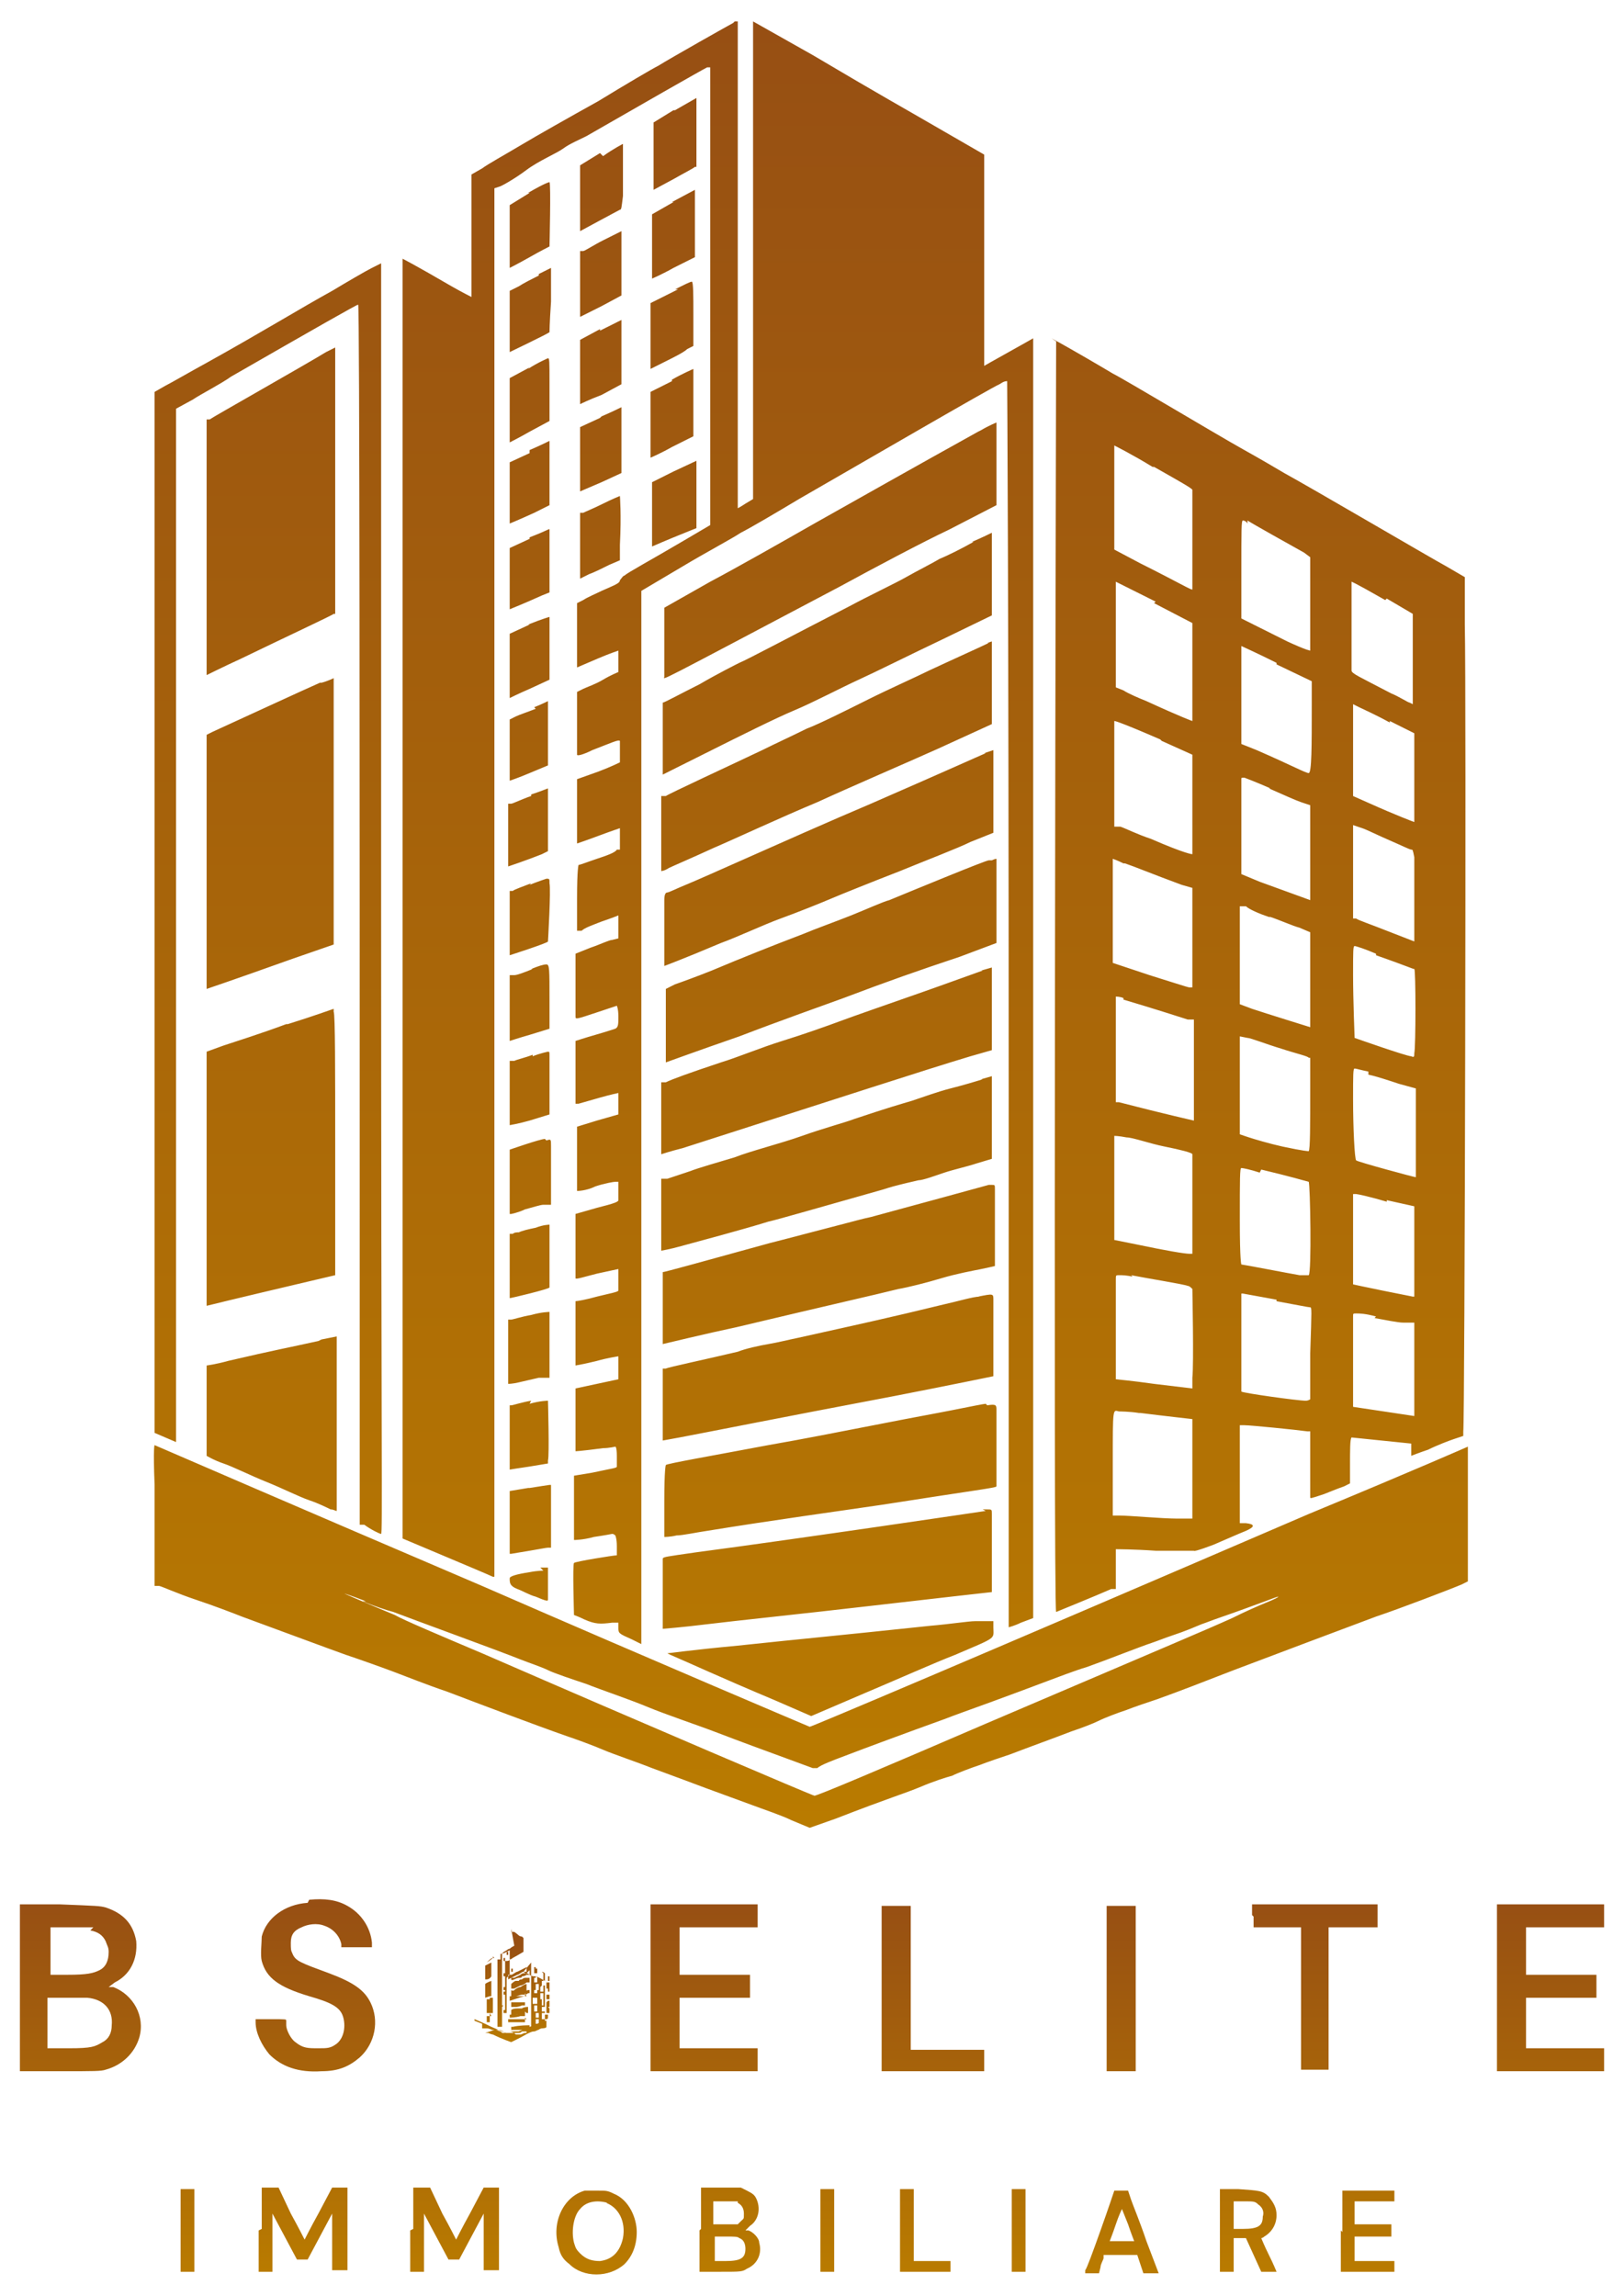
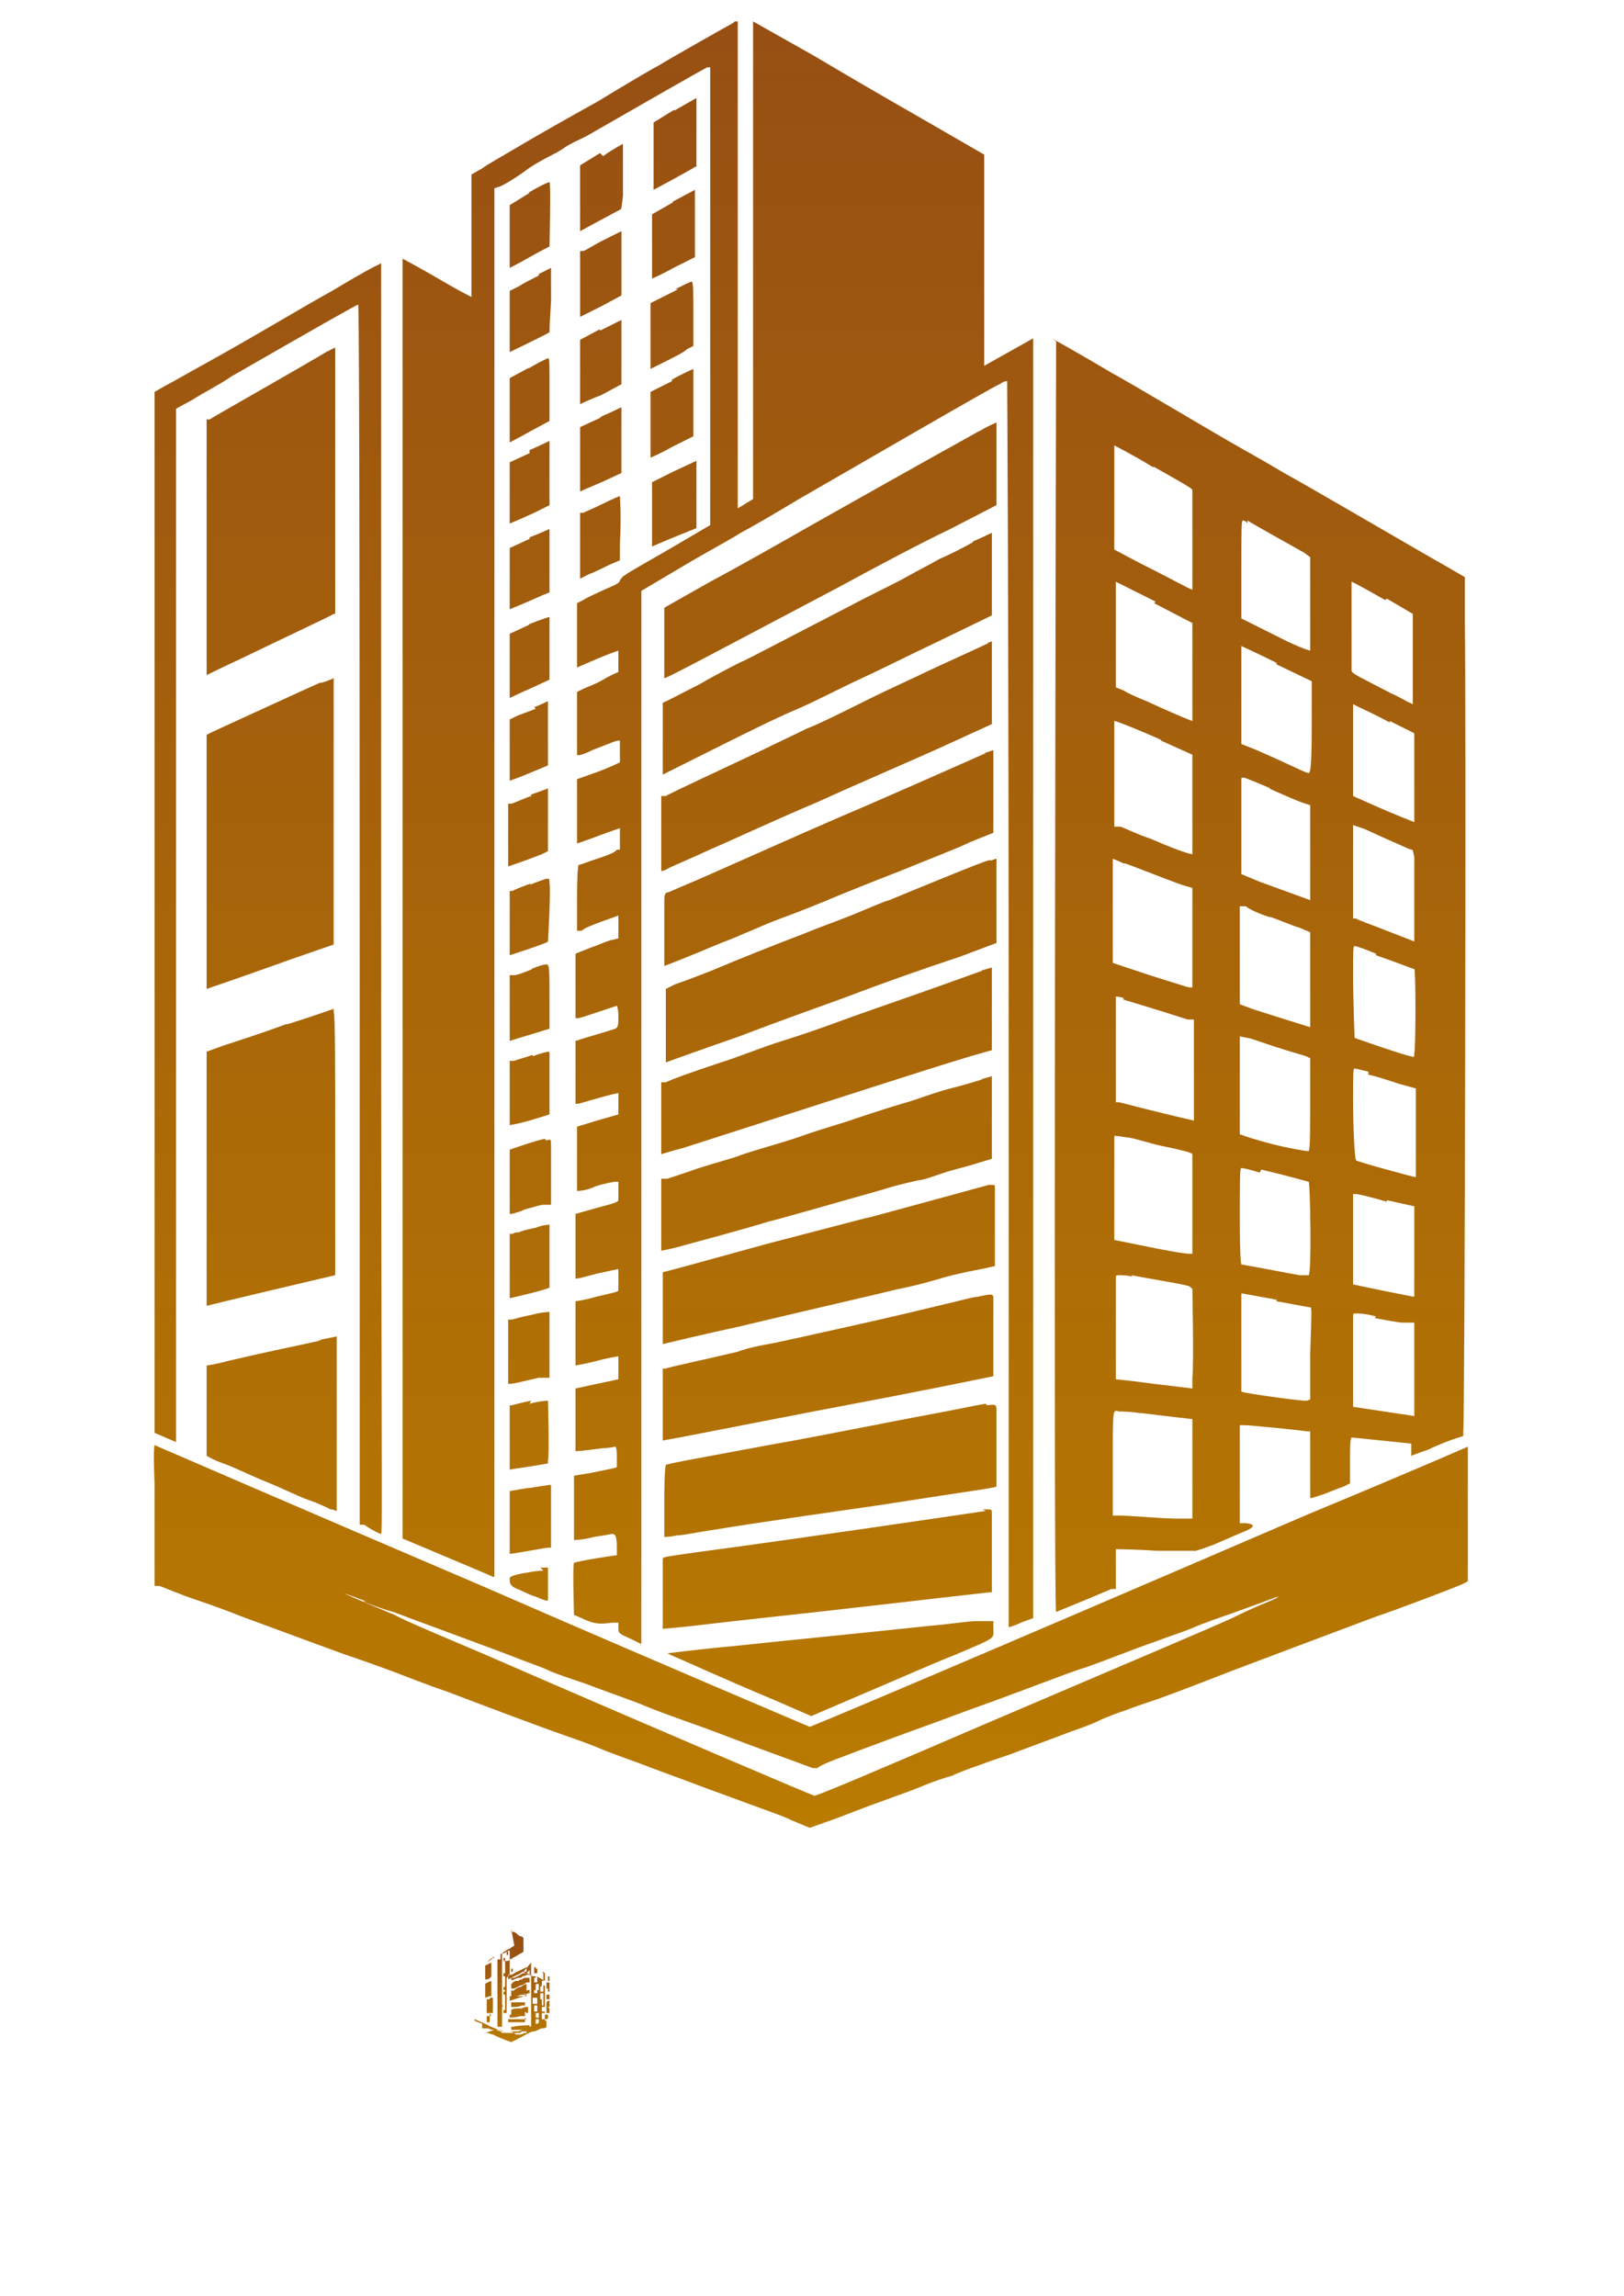
<svg xmlns="http://www.w3.org/2000/svg" xmlns:xlink="http://www.w3.org/1999/xlink" id="Livello_1" version="1.1" viewBox="0 0 106.1 150">
  <defs>
    <style>
      .st0 {
        fill: url(#Sfumatura_senza_nome_21);
      }

      .st1 {
        fill: url(#Sfumatura_senza_nome_151);
      }

      .st2 {
        fill: url(#Sfumatura_senza_nome_15);
      }
    </style>
    <linearGradient id="Sfumatura_senza_nome_15" data-name="Sfumatura senza nome 15" x1="53.1" y1="1.5" x2="53.1" y2="119.6" gradientUnits="userSpaceOnUse">
      <stop offset="0" stop-color="#974f13" />
      <stop offset="1" stop-color="#b97b00" />
    </linearGradient>
    <linearGradient id="Sfumatura_senza_nome_21" data-name="Sfumatura senza nome 21" x1="53" y1="124.3" x2="53" y2="148.5" gradientUnits="userSpaceOnUse">
      <stop offset="0" stop-color="#974f13" />
      <stop offset="1" stop-color="#b97b00" />
    </linearGradient>
    <linearGradient id="Sfumatura_senza_nome_151" data-name="Sfumatura senza nome 15" x1="33.8" y1="127.1" x2="33.8" y2="133.4" xlink:href="#Sfumatura_senza_nome_15" />
  </defs>
  <path class="st2" d="M47.9,1.5c-.2.1-4.1,2.3-4.9,2.8-.4.2-2.1,1.2-3.9,2.3-1.8,1-4.1,2.3-5.1,2.9s-2.1,1.2-2.5,1.5l-.7.4v2.6c0,1.4,0,3.2,0,4s0,1.4,0,1.4c0,0-.6-.3-1.3-.7-2.4-1.4-3.2-1.8-3.2-1.8,0,0,0,18.8,0,41.8v41.8s1.9.8,1.9.8c1.9.8,3.8,1.6,4,1.7h.1c0,0,0-3.8,0-3.8,0-2.1,0-22.6,0-45.4V12.3s.3-.1.3-.1c.1,0,1-.5,1.8-1.1s2-1.1,2.4-1.4c.4-.3,1.1-.6,1.5-.8,3.3-1.9,7.5-4.3,7.9-4.5h.2c0-.1,0,.7,0,.7,0,.4,0,7.2,0,15v14.2l-1.7,1c-2.2,1.3-3.7,2.1-3.9,2.3-.1,0-.2.2-.3.3,0,.2-.3.3-1.2.7-.4.2-.9.4-1.2.6l-.4.2v2.1c0,1.6,0,2.1,0,2.1,0,0,.7-.3,1.4-.6.7-.3,1.3-.5,1.3-.5,0,0,0,.3,0,.7,0,.5,0,.7,0,.7,0,0-.5.2-1,.5s-1.1.5-1.3.6l-.4.2v2c0,1.2,0,2,0,2.1s.4,0,1-.3c1.3-.5,1.7-.7,1.8-.6,0,0,0,1.4,0,1.4s-.6.3-1.4.6l-1.4.5v2.1c0,1.1,0,2.1,0,2.1s.6-.2,1.4-.5,1.4-.5,1.4-.5,0,.3,0,.7v.7h-.2c-.1.2-.7.4-1.3.6s-1.1.4-1.2.4c0,0-.1.2-.1,2.2v2.1h.3c.2-.2.8-.4,1.3-.6.6-.2,1.1-.4,1.1-.4,0,0,0,0,0,.7v.8s-.4.1-.4.1c-.2,0-.8.3-1.4.5l-1,.4v2c0,1.1,0,2,0,2.1,0,.2,0,.2,1.5-.3.6-.2,1.2-.4,1.2-.4,0,0,.1.2.1.7s0,.7-.2.8c0,0-.6.2-1.3.4s-1.3.4-1.3.4c0,0,0,.8,0,2.1v2s.2,0,.2,0c0,0,.7-.2,1.4-.4.7-.2,1.2-.3,1.2-.3,0,0,0,1.4,0,1.4s-.7.2-1.4.4l-1.3.4v2.1c0,1.8,0,2.1,0,2.1,0,0,.6,0,1.2-.3.6-.2,1.2-.3,1.3-.3h.2s0,.2,0,.2c0,.3,0,.9,0,1,0,.1-.2.2-1.4.5l-1.4.4v1c0,1.8,0,3.1,0,3.2s.6-.1,1.4-.3c.9-.2,1.4-.3,1.4-.3,0,0,0,1.3,0,1.4s-.6.2-1.4.4c-.7.2-1.3.3-1.4.3,0,0,0,4.2,0,4.2s.6-.1,1.4-.3c.7-.2,1.4-.3,1.4-.3,0,0,0,.4,0,.8v.7l-1.4.3-1.4.3v2c0,1.5,0,2,0,2.1,0,0,.3,0,1.8-.2.4,0,.8-.1.8-.1,0,0,.1,0,.1.6,0,.3,0,.7,0,.7,0,.1-.2.1-1.6.4-.6.1-1.2.2-1.2.2,0,0,0,.3,0,2.1,0,1.7,0,2.1,0,2.1s.6,0,1.3-.2c.7-.1,1.2-.2,1.2-.2s.1,0,.2.1c0,0,.1.2.1.7s0,.6,0,.6c-.2,0-2.7.4-2.8.5s0,3.3,0,3.4c0,0,.3.1.7.3.7.3,1,.3,1.8.2h.4c0,0,0,.3,0,.3,0,.4,0,.4.9.8l.6.3v-34.4s0-34.4,0-34.4l2.7-1.6c1.5-.9,3.2-1.8,3.8-2.2.6-.3,2.3-1.3,3.8-2.2,4-2.3,12.6-7.3,13.1-7.5.3-.2.4-.2.5-.2,0,.1.1,13.3.1,47,0,18.9,0,34.4,0,34.4s.4-.1.8-.3l.8-.3v-41.8c0-23,0-41.8,0-41.8,0,0-.7.4-1.6.9-.9.5-1.6.9-1.6.9,0,0,0-2.6,0-5.8,0-3.2,0-6.3,0-6.9v-1.1s-2.6-1.5-2.6-1.5c-3.1-1.8-3.7-2.1-8.6-5l-3.9-2.2v.3c0,.2,0,7.2,0,15.6v15.3s-.5.3-.5.3c-.3.2-.5.3-.5.3s0-6.5,0-14.5,0-15.1,0-15.9v-1.4s-.2,0-.2,0ZM44,7.2l-1.3.8v1.6c0,.9,0,1.8,0,2.2v.6s1.3-.7,1.3-.7c.7-.4,1.3-.7,1.4-.8h.1v-2.3c0-1.2,0-2.2,0-2.2,0,0-.7.4-1.4.8ZM39.2,10l-1.3.8v1.1c0,.6,0,1.5,0,2.1,0,.6,0,1.1,0,1.1,0,0,2.4-1.3,2.6-1.4.1,0,.1-.1.2-.9,0-1,0-3.5,0-3.4,0,0-.6.3-1.3.8ZM34.6,12.6l-1.3.8v2c0,1.1,0,2.1,0,2.1,0,0,.6-.3,1.3-.7.7-.4,1.3-.7,1.3-.7,0,0,.1-4.1,0-4.2,0,0-.2,0-1.4.7ZM44,13.2l-1.4.8v2.1c0,1.2,0,2.1,0,2.1s.7-.3,1.4-.7l1.4-.7v-1.8c0-1,0-2,0-2.2v-.4s-1.5.8-1.5.8ZM39.4,15.7c-.6.3-1.2.7-1.3.7h-.2v2.2c0,1.6,0,2.1,0,2.1s.6-.3,1.4-.7l1.3-.7v-2.1c0-1.2,0-2.1,0-2.1s-.6.3-1.2.6ZM24.3,17.5c-.4.2-1.6.9-2.6,1.5-2,1.1-4.6,2.7-8.2,4.7-1.1.6-2.3,1.3-2.7,1.5l-.7.4v34c0,18.7,0,34,0,34,0,0,1.4.6,1.4.6,0,0,0-15.2,0-33.8V26.7s1.1-.6,1.1-.6c.6-.4,1.8-1,2.5-1.5,5.4-3.1,8.2-4.7,8.3-4.7s.1,32.8.1,59.9v19.8h.3c.4.3,1,.6,1.1.6s0-4.8,0-41.5,0-41.5,0-41.5c0,0-.4.2-.8.4ZM35.2,18c-.4.2-1,.5-1.3.7l-.6.3v1.7c0,1,0,1.9,0,2,0,.2,0,.3,0,.3,0,0,2.5-1.2,2.6-1.3,0,0,0-.5.1-2,0-1.8,0-2.2,0-2.2s-.4.2-.8.4ZM44.3,18.9c-.6.3-1.2.6-1.4.7l-.4.2v1.6c0,.9,0,1.9,0,2.2v.5s1-.5,1-.5c.6-.3,1.2-.6,1.4-.8l.4-.2v-2.1c0-1.1,0-2.1-.1-2.1s-.5.2-1.1.5ZM39.2,21.5l-1.3.7v2.1c0,1.1,0,2.1,0,2.1,0,0,.6-.3,1.4-.6l1.3-.7v-2.1c0-1.2,0-2.1,0-2.1s-.6.3-1.4.7ZM69,22.3c0,.2-.2,83,0,83,0,0,2.7-1.1,3.6-1.5h.3v-1.4c0-1,0-1.2,0-1.2,0,0,1.2,0,2.6.1h2.5c0,.1,1.3-.4,1.3-.4.7-.3,1.6-.7,2.1-.9q.9-.4,0-.5h-.4v-6.4h.3c.4,0,3.4.3,4.1.4h.2s0,2.1,0,2.1c0,1.2,0,2.2,0,2.2,0,.1,0,.1.9-.2.5-.2,1-.4,1.3-.5l.4-.2v-1.1c0-1.1,0-1.8.1-1.9,0,0,3.9.4,3.9.4s0,.2,0,.4,0,.4,0,.4c0,0,.5-.2,1.1-.4.6-.3,1.4-.6,1.7-.7l.6-.2v-.3c.1-.3.2-48.5.1-52.7v-3.1s-1.2-.7-1.2-.7c-1.1-.6-8.6-5-10.6-6.1-.5-.3-1.7-1-2.6-1.5-.9-.5-3.1-1.8-4.8-2.8s-3.4-2-3.8-2.2c-.5-.3-2.7-1.6-4-2.3,0,0,0,0,0,0ZM75.4,30.5c1.4.8,2.5,1.4,2.5,1.5,0,0,0,6.4,0,6.5s-.8-.4-3.4-1.7l-1.7-.9v-3.4c0-1.9,0-3.4,0-3.4s1.2.6,2.5,1.4ZM81.5,34c.3.2,2.8,1.6,3.7,2.1l.4.3v3c0,1.6,0,3,0,3.1,0,0-.2,0-1.5-.6-.8-.4-1.8-.9-2.2-1.1l-.8-.4v-3c0-2.8,0-3.4.1-3.4,0,0,.2,0,.3.2ZM90.6,39.1l1.7,1v.3c0,.2,0,1.5,0,3v2.6s-.2-.1-.2-.1c-.1,0-.7-.4-1.2-.6-2.1-1.1-2.6-1.3-2.6-1.5,0-.2,0-5.7,0-5.8,0,0,.1,0,2.2,1.2ZM75.4,39.4l2.5,1.3v3.2c0,1.8,0,3.2,0,3.2,0,0-.6-.2-3-1.3-.5-.2-1.2-.5-1.5-.7l-.5-.2v-1.1c0-1.5,0-5.8,0-5.8s1.2.6,2.6,1.3ZM83.4,43.4l2.3,1.1v1.6c0,2.6,0,4.4-.2,4.4s-1.1-.5-3.4-1.5l-1-.4v-.3c0-.4,0-6.1,0-6.1s1.1.5,2.3,1.1ZM90.8,47.1l1.6.8v2.9c0,1.6,0,2.9,0,2.9,0,0-1.1-.4-3.1-1.3l-.9-.4v-3s0-3,0-3l.4.2c.2.1,1.1.5,2,1ZM75.9,48.4l2,.9v3.2c0,1.8,0,3.2,0,3.3,0,0-.4,0-2.7-1-.9-.3-1.7-.7-2-.8h-.4c0-.1,0-2,0-2,0-2.1,0-4.8,0-4.9,0,0,0-.1,3,1.2ZM82.9,51.5c.9.4,1.8.8,2.1.9l.6.2v3.1c0,1.7,0,3.1,0,3.1,0,0-1.1-.4-3.3-1.2l-1.2-.5v-.3c0-.6,0-5.7,0-5.9,0-.1,0-.1.2-.1,0,0,.8.3,1.7.7ZM90.8,54.9c.7.3,1.3.6,1.4.6.1,0,.1,0,.2.5,0,.2,0,1.6,0,3v2.5s-1.8-.7-1.8-.7c-1-.4-1.9-.7-2-.8h-.2v-2.9c0-1.6,0-2.9,0-3v-.2s.6.2.6.2c.3.1,1.1.5,1.8.8ZM73.5,56.4c.6.2,1.8.7,3.7,1.4l.7.2v1.4c0,.8,0,2.3,0,3.3v1.8s-.2,0-.2,0c-.1,0-1.3-.4-2.6-.8l-2.4-.8v-3.4c0-1.9,0-3.4,0-3.4s.3.1.7.3ZM83,59.9c.6.2,1.5.6,1.9.7l.7.3v3.1c0,1.7,0,3.1,0,3.1,0,0-2.9-.9-3.8-1.2l-.8-.3v-.3c0-.2,0-1.6,0-3.2v-2.9h.4c.2.2.9.5,1.5.7ZM89.9,62.4c2,.7,2.4.9,2.5.9s.1,5.1,0,5.5c0,.2,0,.3-.2.2-.3,0-3.7-1.2-3.7-1.2,0,0-.1-2.5-.1-4.1,0-1.6,0-1.9.1-1.9s.7.2,1.4.5ZM73.4,65.3c1.7.5,3.9,1.2,4.2,1.3h.4c0,.1,0,3.3,0,3.3,0,1.8,0,3.2,0,3.3,0,0-1.8-.4-4.9-1.2h-.2v-3.5c0-1.9,0-3.4,0-3.4s.3,0,.5.1ZM83.7,68.5c.9.3,1.8.5,1.8.6h.1v2c0,2.4,0,4-.1,4.1,0,0-.3,0-1.7-.3-.9-.2-1.9-.5-2.2-.6l-.6-.2v-3c0-1.7,0-3.1,0-3.2v-.2s.5.1.5.1c.2,0,1.2.4,2.2.7ZM89.4,70.2c.5.1,1.4.4,2,.6l1.1.3v2.9c0,1.6,0,2.9,0,2.9-.1,0-3.8-1-3.9-1.1-.1-.1-.2-2.1-.2-4,0-1.6,0-2,.1-2s.4.1.9.2ZM76.1,74.9c1,.2,1.8.4,1.8.5,0,0,0,1.5,0,3.3v3.2s-.2,0-.2,0c-.3,0-1.5-.2-3.4-.6l-1.5-.3v-3.4c0-1.8,0-3.4,0-3.4,0,0,.3,0,.8.1.4,0,1.5.4,2.5.6ZM82.4,76.4c1.7.4,3.1.8,3.1.8.1.1.2,6,0,6.1,0,0-.3,0-.6,0-.6-.1-3.7-.7-3.8-.7,0,0-.1-.2-.1-2.9s0-3.4.1-3.4.6.1,1.2.3ZM90.6,78.4l1.8.4v5.9h-.1c0,0-1-.2-2-.4-1-.2-1.9-.4-1.9-.4,0,0,0-.8,0-2.9,0-1.6,0-2.9,0-3,0,0,0,0,.2,0,.1,0,1,.2,2,.5ZM73.9,83.3c1,.2,3.5.6,3.7.7.1,0,.2.1.3.2,0,.1.1,4.9,0,5.8v.7s-2.5-.3-2.5-.3c-1.4-.2-2.5-.3-2.5-.3,0,0,0-6.2,0-6.5,0-.3,0-.3.2-.3s.5,0,.9.1ZM83.4,85c1.1.2,2.1.4,2.2.4.1,0,.1.1,0,3,0,1.6,0,3,0,3,0,0-.1.1-.3.1-.5,0-4.1-.5-4.2-.6,0,0,0-1.2,0-3.2v-3.2s.1,0,.1,0c0,0,1.1.2,2.2.4ZM89.8,86.1c.6.1,1.5.3,1.9.3h.7c0,.1,0,.9,0,.9,0,.4,0,1.8,0,3v2.2s-2-.3-2-.3l-2-.3v-.2c0-.3,0-5.5,0-5.7s0-.2.2-.2.6,0,1.3.2ZM74.5,92.3c1.6.2,3.4.4,3.4.4,0,0,0,4.4,0,5.5v1s-1,0-1,0c-1,0-3.1-.2-3.8-.2h-.4s0-3.4,0-3.4c0-3.7,0-3.5.4-3.4,0,0,.7,0,1.3.1ZM21.3,23c-1.3.8-7.5,4.3-7.6,4.4h-.2v8.4c0,4.6,0,8.3,0,8.3s1-.5,2.3-1.1c3.1-1.5,5.9-2.8,6-2.9h.1s0-8.5,0-8.5c0-4.7,0-8.6,0-8.7v-.2s-.6.3-.6.3ZM34.6,24l-1.3.7v2.1c0,1.1,0,2.1,0,2.1s.6-.3,1.3-.7l1.3-.7v-.4c0-.2,0-1.2,0-2.1,0-1.4,0-1.6-.1-1.6,0,0-.7.3-1.3.7ZM43.9,24.9l-1.4.7v2.2c0,1.2,0,2.2,0,2.1,0,0,.7-.3,1.4-.7l1.4-.7v-1.7c0-1.6,0-2.7,0-2.7,0,0-.7.3-1.4.7ZM39.2,27.3l-1.3.6v2.1c0,1.4,0,2.1,0,2.1s.7-.3,1.4-.6l1.3-.6v-1.8c0-1.7,0-2.5,0-2.5s-.6.3-1.3.6ZM63.9,28.2c-4.5,2.5-7.5,4.2-10.7,6-2.1,1.2-5.1,2.9-6.8,3.8l-3,1.7v.3c0,.4,0,4.1,0,4.2,0,.2-1,.7,11.5-5.9,2.2-1.2,5.4-2.9,7.1-3.7l3.1-1.6v-2.4c0-2.3,0-3,0-3s-.5.2-1,.5ZM34.6,29.6l-1.3.6v2c0,1.2,0,2,0,2,0,0,.5-.2,1.6-.7l1-.5v-2.1c0-1.6,0-2.1,0-2.1,0,0-.6.3-1.3.6ZM44,30.8l-1.4.7v2.1c0,1.1,0,2.1,0,2.1,0,0,.9-.4,2.4-1l.5-.2v-1.9c0-1,0-2,0-2.2v-.3s-1.5.7-1.5.7ZM39.4,32.9c-.6.3-1.1.5-1.3.6h-.2v4.3l.6-.3c.3-.1.9-.4,1.3-.6l.7-.3v-1c.1-2,0-3.2,0-3.2,0,0-.5.2-1.1.5ZM34.6,35.2l-1.3.6v2c0,1.1,0,2,0,2,0,0,1-.4,2.1-.9l.5-.2v-2c0-1.1,0-2,0-2.1,0-.1,0,0-1.3.5ZM63.6,35.4c-.7.4-1.7.9-2.2,1.1-.5.3-1.5.8-2.2,1.2-.7.4-2.4,1.2-3.7,1.9-3.7,1.9-6.7,3.5-7.2,3.7-.2.1-1.4.7-2.6,1.4-1.2.6-2.3,1.2-2.4,1.2,0,0,0,.3,0,2.4v2.3s3.2-1.6,3.2-1.6c1.8-.9,4.2-2.1,5.4-2.6s3.1-1.5,4.2-2c1.1-.5,3.5-1.7,5.4-2.6l3.3-1.6v-.6c0-.8,0-4.2,0-4.5,0-.1,0-.3,0-.3,0,0-.6.3-1.3.6ZM34.6,40.8l-1.3.6v2.1c0,1.1,0,2.1,0,2.1s.6-.3,1.3-.6l1.3-.6v-.3c0-.4,0-3.7,0-3.8,0,0-.4.1-1.4.5ZM64.6,42c-.4.2-2.4,1.1-3.9,1.8-.8.4-2.6,1.2-4,1.9-1.4.7-3.2,1.6-4,1.9-.8.4-2.1,1-2.9,1.4-2.1,1-6,2.8-6.3,3h-.3v2.5c0,1.3,0,2.4,0,2.4s.2,0,.5-.2c.2-.1,1.6-.7,2.9-1.3,1.4-.6,4.4-2,6.8-3,2.4-1.1,5.9-2.6,7.9-3.5l3.5-1.6v-.6c0-.8,0-4.3,0-4.6v-.2s-.3.1-.3.1ZM20.9,44.6c-.7.3-5.9,2.7-7,3.2l-.4.2v8.3c0,4.6,0,8.3,0,8.3,0,0,1.5-.5,5.7-2l2.6-.9v-8.7c0-6.9,0-8.7,0-8.7s-.4.2-.8.3ZM35,46.3c-.5.2-1.1.4-1.3.5l-.4.2v2c0,1.7,0,2,0,2s.6-.2,1.3-.5l1.2-.5v-2.1c0-1.1,0-2.1,0-2.1s-.4.2-.9.4ZM64.4,49.2c-.7.3-2,.9-7.5,3.3-2.6,1.1-6.2,2.7-8,3.5s-3.6,1.6-4.1,1.8c-.5.2-1.1.5-1.2.5q-.2,0-.2.5c0,.7,0,4.3,0,4.3s1.1-.4,3.7-1.5c1.1-.4,2.8-1.2,3.9-1.6s2.6-1,3.3-1.3c.7-.3,2.7-1.1,4.5-1.8,1.7-.7,3.8-1.5,4.6-1.9l1.5-.6v-.8c0-1,0-4.2,0-4.4v-.2s-.6.2-.6.2ZM34.7,52c-.6.2-1.2.5-1.3.5h-.2c0,0,0,2.1,0,2.1,0,1.1,0,2,0,2,0,0,1.2-.4,2.2-.8l.4-.2v-1.7c0-1.7,0-2.4,0-2.4,0,0-.5.2-1.1.4ZM64.6,56.2c-.2,0-4.8,1.9-6.5,2.6-.4.1-1.5.6-2.5,1-1,.4-2.4.9-3.1,1.2-2.1.8-4.1,1.6-6,2.4-1,.4-2.1.8-2.4.9l-.6.3v.5c0,.6,0,4.3,0,4.3s2.2-.8,4.8-1.7c2.6-1,5.7-2.1,6.8-2.5,2.9-1.1,4.9-1.8,7.6-2.7l2.4-.9v-.6c0-.8,0-4.2,0-4.6,0-.1,0-.3,0-.3,0,0-.1,0-.3.1ZM34.7,57.7c-.5.2-1.1.4-1.2.5h-.2c0,0,0,2.1,0,2.1,0,1.1,0,2,0,2.1,0,0,2.5-.8,2.5-.9,0,0,.2-3.4.1-3.8,0-.3,0-.3-.2-.3,0,0-.6.2-1.1.4ZM34.8,63.3c-.5.2-1,.4-1.2.4h-.3c0,.1,0,2.2,0,2.2,0,1.8,0,2.1,0,2.1,0,0,.6-.2,1.3-.4l1.3-.4v-1.9c0-2,0-2.3-.2-2.3s-.5.1-1,.3ZM64.2,63.4c-.3.1-2.2.8-4.2,1.5s-4.3,1.5-5.1,1.8c-.8.3-2.5.9-3.8,1.3s-3,1.1-4,1.4c-2.1.7-3.2,1.1-3.6,1.3h-.3v2.4c0,1.3,0,2.3,0,2.3,0,0,.6-.2,1.4-.4,10.6-3.4,15.8-5.1,18.8-6l1.4-.4v-.8c0-1,0-4.2,0-4.4v-.2s-.7.2-.7.2ZM18.7,66.9c-1.6.6-3.5,1.2-4.1,1.4l-1.1.4v5.7c0,5.2,0,10.8,0,10.9,0,0,1.6-.4,6.7-1.6l1.7-.4v-8.5c0-4.7,0-8.6-.1-8.7,0,0,0-.2,0-.2s-1.4.5-3,1ZM34.8,68.9c-.5.2-1,.3-1.2.4h-.3c0,0,0,2.1,0,2.1,0,1.1,0,2.1,0,2.1,0,0,.6-.1,1.3-.3l1.3-.4v-.4c0-.6,0-2.9,0-3.4,0-.3,0-.3-.1-.3,0,0-.5.1-1,.3ZM64.2,70.5c-.3.1-1.3.4-2.1.6-.8.2-1.9.6-2.5.8-1,.3-1.4.4-3.8,1.2-.5.2-2,.6-3.4,1.1s-3.4,1-4.4,1.4c-1,.3-2.4.7-2.9.9-.6.2-1.2.4-1.5.5h-.4v2.4c0,1.3,0,2.3,0,2.3s.6-.1,1.3-.3c1.1-.3,4.1-1.1,5.7-1.6.5-.1,3.6-1,7.5-2.1.9-.3,1.9-.5,2.3-.6.3,0,1.1-.3,1.7-.5.6-.2,1.5-.4,2.1-.6l1-.3v-.8c0-1,0-4.2,0-4.4v-.2s-.7.2-.7.2ZM35.6,74.4c-.3,0-2.3.7-2.3.7,0,0,0,1,0,2.1v2.1h.1c0,0,.5-.1.9-.3.4-.1,1-.3,1.2-.3h.5c0-.1,0-1.7,0-1.7,0-.9,0-1.8,0-2.1,0-.5,0-.5-.3-.4ZM64.6,77.4c0,0-5.1,1.4-7.7,2.1-.5.1-1.2.3-1.6.4-.8.2-3.8,1-5,1.3-4.7,1.3-6.9,1.9-7,1.9,0,0,0,4.7,0,4.7s2.9-.7,4.8-1.1c6.3-1.5,9-2.1,10.6-2.5.6-.1,1.8-.4,2.8-.7s2.1-.5,2.6-.6c.5-.1.9-.2.9-.2,0,0,0-4.7,0-5,0-.3,0-.3-.2-.3,0,0-.1,0-.2,0ZM35,80.2c-.5.1-.9.2-1.1.3-.1,0-.3,0-.4.1h-.2v2.1c0,1.6,0,2.1,0,2.1.1,0,2.6-.6,2.6-.7,0,0,0-4,0-4.1,0,0-.4,0-.9.2ZM64,84.7c-.4,0-1.4.3-2.3.5-3.7.9-5.1,1.2-9.6,2.2-.5.1-1.3.3-1.9.4-.6.1-1.5.3-2,.5-2.1.5-4.5,1-4.7,1.1h-.2c0,0,0,2.1,0,2.1,0,1.1,0,2.2,0,2.3v.3s1.1-.2,1.1-.2c1.6-.3,6.6-1.3,14-2.7,3.6-.7,6.5-1.3,6.5-1.3,0,0,0-4.7,0-5,0-.4,0-.4-1-.2ZM34.7,85.9c-.6.1-1.2.3-1.3.3h-.2v2.1c0,1.4,0,2.1,0,2.1s.3,0,.7-.1.9-.2,1.3-.3h.7c0-.1,0-2.2,0-2.2,0-1.3,0-2.1,0-2.1,0,0-.5,0-1.2.2ZM20.8,87.6c-1.8.4-2.9.6-5.9,1.3-.7.2-1.4.3-1.4.3,0,0,0,1.3,0,2.9,0,2.3,0,2.9,0,3,0,0,.5.3,1.1.5.6.2,1.8.8,2.8,1.2s2.2,1,2.8,1.2,1.2.5,1.4.6c.2,0,.3.1.4.1,0,0,0-11,0-11.2,0,0,0-.2,0-.2,0,0-.5.1-1,.2ZM34.7,91.5c-.6.1-1.2.3-1.3.3h-.1v2.1c0,1.6,0,2.1,0,2.1s.6-.1,1.3-.2l1.2-.2v-.2c.1-.3,0-3.9,0-3.9,0,0-.5,0-1.2.2ZM64.4,91.7c-.1,0-1.1.2-2.1.4-1,.2-3.2.6-4.7.9-3.1.6-5.1,1-7.4,1.4-3.7.7-6.6,1.2-6.7,1.3,0,0-.1.2-.1,2.4s0,2.3,0,2.3.4,0,.8-.1c.4,0,1.3-.2,2-.3,4.3-.7,8.7-1.3,11.4-1.7,6.4-1,7.4-1.1,7.5-1.2,0,0,0-4.7,0-5s0-.4-.6-.3ZM10.1,97.4c0,1.5,0,3.4,0,4.4v1.8s.3,0,.3,0c.1,0,1.2.5,2.4.9,1.2.4,2.5.9,3,1.1,3,1.1,5.4,2,6.8,2.5.9.3,2.3.8,3.1,1.1.8.3,2.3.9,3.5,1.3,2.1.8,5.8,2.2,7.8,2.9.6.2,1.7.6,2.4.9s2.2.8,3.2,1.2c1.1.4,2.7,1,3.5,1.3s2.2.8,3,1.1,2,.7,2.6,1l1.2.5,1.7-.6c3.6-1.4,4.4-1.6,5.6-2.1.7-.3,1.6-.6,2-.7.4-.2,1.2-.5,1.8-.7.5-.2,1.4-.5,2-.7,1.3-.5,2.7-1,4-1.5.6-.2,1.4-.5,1.8-.7.4-.2,1.2-.5,1.8-.7.5-.2,1.4-.5,2-.7,1.4-.5,3.2-1.2,5-1.9,2.1-.8,7.7-2.9,9.3-3.5,1.5-.5,4.9-1.8,5.6-2.1l.4-.2v-.8c0-.9,0-8,0-8s-3.4,1.5-10.4,4.4c-23,9.9-32.5,13.9-32.6,13.9,0,0-9.7-4.1-21.4-9.2-11.7-5-21.4-9.2-21.4-9.2,0,0-.1.1,0,2.6ZM23.7,104.6c.7.3,1.6.6,2,.7,1.3.5,6.8,2.5,8.3,3.1.5.2,1.4.5,1.8.7.4.2,1.6.6,2.5.9,1,.4,2.8,1,4,1.5,1.2.5,3.3,1.2,4.6,1.7,1.3.5,3.2,1.2,4.3,1.6l1.9.7h.3c.2-.2,1-.5,1.8-.8,1.3-.5,4-1.5,6.5-2.4.5-.2,1.9-.7,3-1.1,1.1-.4,2.7-1,3.5-1.3s2.1-.8,2.8-1c1.4-.5,3.4-1.3,4.3-1.6.3-.1.8-.3,1.1-.4,1.2-.4,1.6-.6,2.1-.8.3-.1.8-.3,1.1-.4,2.6-.9,3.8-1.4,3.9-1.4s-.3.2-.8.4c-.5.2-1.4.6-2.2,1-2,.9-3.7,1.6-16.1,6.9-6.5,2.8-11.2,4.8-11.2,4.7-.1,0-10.9-4.6-21.7-9.3-2.6-1.1-5.2-2.2-5.7-2.5-1.7-.7-3.3-1.4-3.3-1.4,0,0,.1,0,1.4.5ZM34.5,97.2c-.6.1-1.2.2-1.2.2s0,.9,0,2.1v2s.1,0,.1,0c0,0,.6-.1,1.2-.2s1.1-.2,1.2-.2h.2v-4.1h-.1c0,0-.7.1-1.3.2ZM64.4,98.7c0,0-12.1,1.8-18.9,2.7-2.1.3-2.1.3-2.2.4,0,0,0,1.1,0,2.4,0,1.7,0,2.2,0,2.2s1.3-.1,2.9-.3c1.6-.2,6.4-.7,10.7-1.2,4.3-.5,7.9-.9,7.9-.9,0,0,0-4.8,0-5.1,0-.3,0-.3-.3-.3-.1,0-.2,0-.3,0ZM35.5,102.6s-.4,0-.9.1q-1.3.2-1.3.4c0,.3,0,.5.5.7.3.1.8.4,1.2.5.7.3.8.3.8.2,0,0,0-.5,0-1.1v-1s-.2,0-.2,0c-.1,0-.3,0-.3,0ZM63.7,105.9c-.4,0-1.7.2-2.9.3-6.6.7-7.9.8-12.6,1.3-3.2.3-4.5.5-4.6.5,0,0,0,0,.2.1,1.4.6,3.1,1.4,6.9,3l2.3,1,3.5-1.5c1.9-.8,4.6-2,5.9-2.5,2.8-1.2,2.5-1,2.5-1.8v-.4s-.3,0-.3,0c-.1,0-.6,0-.9,0Z" />
-   <path class="st0" d="M20.1,124.3c-1.5.1-2.7,1-3,2.2,0,.4-.1,1.2,0,1.6.3,1.1,1.1,1.7,3.1,2.3,1.4.4,2,.7,2.2,1.3s.1,1.4-.4,1.8c-.4.3-.6.3-1.2.3-.7,0-1,0-1.5-.4-.3-.2-.6-.8-.6-1.1s0-.2,0-.3c0-.1,0-.1-1-.1h-1v.2c0,.7.4,1.5.9,2.1.8.8,1.9,1.2,3.4,1.1,1.1,0,1.8-.3,2.5-.9,1-.9,1.3-2.4.7-3.6-.4-.8-1.1-1.3-2.7-1.9-1.9-.7-2.2-.8-2.4-1.3-.1-.2-.1-.3-.1-.7,0-.5.2-.8.7-1,.4-.2,1-.3,1.5-.1.6.2,1,.7,1.1,1.2v.2h2v-.3c-.1-1-.7-1.9-1.6-2.4-.7-.4-1.5-.5-2.5-.4ZM1.3,129.9v5.4h2.6c2.3,0,2.7,0,3-.1,1.1-.3,1.9-1.1,2.2-2.1.4-1.4-.4-2.8-1.7-3.3h-.3c0,0,.4-.3.4-.3,1-.5,1.5-1.5,1.4-2.7-.2-1.1-.8-1.8-2-2.2-.4-.1-.5-.1-3-.2H1.3s0,5.4,0,5.4ZM5.9,126.1c.5.1.8.3,1,.7.1.3.2.4.2.7,0,.6-.2,1-.6,1.2-.4.2-.8.3-2.1.3h-1.1v-3.1h1.2c.9,0,1.3,0,1.6,0ZM5.7,130.5c1.1.1,1.7.8,1.6,1.8,0,.5-.2.9-.6,1.1-.5.3-.7.4-2.2.4h-1.4v-3.3h1.1c.6,0,1.3,0,1.5,0ZM42.5,129.9v5.4h7v-1.5h-5.1v-3.3h4.6v-1.5h-4.6v-3.1h5.1v-1.5h-7v5.4ZM57.6,129.9v5.4h6.7v-1.4h-4.8v-9.4h-1.9v5.4ZM72.3,129.9v5.4h1.9v-10.8h-1.9v5.4ZM81.9,125.2v.7h3.1v9.3h1.8v-9.3h3.2v-1.5h-8.2v.7ZM97.8,129.9v5.4h7v-1.5h-5.1v-3.3h4.6v-1.5h-4.6v-3.1h5.1v-1.5h-7v5.4ZM38.2,143.1c-1.4.4-2.2,2.1-1.7,3.7.1.5.3.8.7,1.1.9.9,2.6.9,3.6,0,.5-.5.8-1.2.8-2.1s-.5-2.1-1.5-2.5c-.4-.2-.5-.2-1-.2-.4,0-.7,0-.9,0ZM39.6,143.9c.8.3,1.3,1.2,1.1,2.3-.2.9-.7,1.4-1.5,1.5-.5,0-.9-.1-1.3-.5-.3-.3-.3-.4-.4-.7-.2-.8,0-1.8.4-2.2.4-.5,1.1-.6,1.8-.4ZM11.8,145.7v2.7h.9v-5.4h-.9v2.7ZM16.9,145.7v2.7h.9v-1.9s0-1.9,0-1.9l.8,1.5.8,1.5h.7l.8-1.5.8-1.5v3.7h1v-2.7s0-2.7,0-2.7h-.5s-.5,0-.5,0l-.9,1.7c-.5.9-.9,1.7-.9,1.7s-.4-.8-.9-1.7l-.8-1.7h-1.1v2.7ZM26.8,145.7v2.7h.9v-1.9s0-1.9,0-1.9l.8,1.5.8,1.5h.7l.8-1.5.8-1.5v3.7h1v-2.7s0-2.7,0-2.7h-.5s-.5,0-.5,0l-.9,1.7c-.5.9-.9,1.7-.9,1.7s-.4-.8-.9-1.7l-.8-1.7h-1.1v2.7ZM45.7,145.7v2.7h1.4c1.3,0,1.4,0,1.7-.2.7-.3,1-1,.8-1.7,0-.3-.4-.7-.7-.8h-.2c0,0,.3-.3.3-.3.6-.4.7-1.2.4-1.8-.1-.2-.2-.3-.6-.5l-.4-.2h-1.3s-1.3,0-1.3,0v2.7ZM48.2,143.9c.2.1.4.3.4.7s0,.3-.2.5l-.2.2h-.8s-.8,0-.8,0v-1.5h.7c.5,0,.7,0,.9,0ZM48.3,146.2c.3.1.4.4.4.7,0,.6-.3.8-1.3.8h-.7s0-.8,0-.8v-.8h.7c.6,0,.8,0,.9.1ZM53.6,145.7v2.7h.9v-5.4h-.9v2.7ZM58.8,145.7v2.7h3.3v-.7h-2.4v-4.7h-.9v2.7ZM66.1,145.7v2.7h.9v-5.4h-.9v2.7ZM72.8,143.1c0,0-.4,1.2-.9,2.6-.5,1.4-.9,2.5-1,2.6v.2c0,0,.4,0,.4,0h.5s.1-.4.1-.4c0-.2.2-.5.2-.6v-.2h2.2l.2.6.2.6h1l-.8-2.1c-.4-1.2-.9-2.4-1-2.7l-.2-.6h-.5c-.4,0-.5,0-.6,0ZM73.7,145.3c.2.6.4,1.1.4,1.1,0,0-.2,0-.8,0s-.8,0-.8,0c0,0,.2-.5.4-1.1.2-.6.4-1,.4-1s.2.5.4,1ZM79.7,145.7v2.7h.9v-2.2h.4s.4,0,.4,0l.5,1.1.5,1.1h.5c.3,0,.5,0,.5,0s-.2-.5-.5-1.1c-.3-.6-.5-1.1-.5-1.1,0,0,.1,0,.2-.1.5-.3.8-.8.8-1.4,0-.5-.2-.8-.5-1.2-.4-.4-.6-.4-2-.5h-1.2s0,2.7,0,2.7ZM82.2,144c.3.2.4.5.3.8,0,.6-.3.8-1.3.8h-.6v-1.8h.7c.6,0,.7,0,.9.2ZM87.6,145.7v2.7h3.5v-.7h-2.6v-1.6h1.2s1.2,0,1.2,0v-.4s0-.4,0-.4h-2.4v-1.5h1.3s1.3,0,1.3,0v-.7h-1.7s-1.7,0-1.7,0v2.7Z" />
  <path class="st1" d="M33.6,127.1s-.2.1-.3.2c0,0-.1,0-.2.1,0,0-.2.1-.3.2s-.1,0-.1,0h0s0,.2,0,.2c0,0,0,.2,0,.2s0,0,0,0c0,0,0,0,0,0-.1,0-.2,0-.2,0,0,0,0,1,0,2.2v2.2s.1,0,.1,0c.1,0,.2,0,.2,0h0s0-.2,0-.2c0-.1,0-1.2,0-2.4v-2.2s0,0,0,0c0,0,0,0,0,0s.1,0,.1,0c0,0,0,0,0,0,.2-.1.4-.2.4-.2h0s0,0,0,0c0,0,0,.4,0,.8v.8h0c-.1.1-.2.2-.2.2,0,0,0,0,0,0,0,0,0,0,0,0,0,0,0,0,0,0h0c0,.2,0,.2,0,.2,0,0,0,0,0,0,0,0,0,0,0,0,0,0,0,0,0,0,0,0,0,0,0,0,0,0,0,0,0,0s0,0,0,0h0s0,.1,0,.1c0,0,0,.1,0,.1s0,0,0,0c0,0,0,0,0,0,0,0,0,0,0,0s0,0,0,0h0c0,.2,0,.3,0,.3s0,0,0,0,0,0,0,0,0,0,0,0h0s0,0,0,0c0,0,0,0,0,0s0,0,0,0c0,0,0,0,0,.1h0c0,.1,0,.1,0,.1,0,0,0,0,0,0,0,0,0,0,0,0,0,0,0,0,0,0h0s0,0,0,0c0,0,0,0,0,0h0s0,.1,0,.1c0,0,0,.1,0,.1,0,0,0,0,0,0,0,0,0,0,0,0,0,0,0,0,0,0s0,0,0,0c0,0,0,0,0,0s0,0,0,0c0,0,0,0,0,.1h0c0,.1,0,.1,0,.1,0,0,0,0,0,0,0,0,0,0,0,0,0,0,0,0,0,0s0,0,0,0h0s0,.1,0,.1c0,0,0,.1,0,.1,0,0,0,0,0,0,0,0,0,0,0,0h0s0,0,0,0c0,0,0,0,0,0,0,0,0,0,0,0h0c0,.2,0,.2,0,.2s0,0,0,0c0,0,0,0,0,0,0,0,0,0,0,0s0,0,0,0c0,0,0,0,0,0,0,0,0,.2,0,.2s0,0,0,0c0,0,0,0,0,0,0,0,0,0,0,0h0s0,0,0,0h0s0,.1,0,.1c0,0,0,.1,0,.1,0,0,0,0,0,0,0,0,0,0,0,0,0,0,0,0,0,0,0,0,0,0,0,0,0,0,0,0,0,0,0,0,0,0,0,0,0,0,0,0,0,.1,0,0,0,.1,0,.1s0,0,0,0c0,0,0,0,0,0s0,0,0,0c0,0,0,0,0,0s0,0,0,0c0,0-.1,0-.1,0s0,.2,0,.2c0,0,0,0,0,0,0,0,0,0,0,0h0s0,0,0,0c0,0,0,0,0,0h0s0-1.8,0-1.8v-1.8s.1,0,.1,0c0,0,.2,0,.2-.1,0,0,.1,0,.2-.1.2-.1.7-.4.7-.4,0,0,0,0,0,0,0,0,0,.7,0,2.5,0,1,0,1.8,0,1.8s0,0,0,0h0s0-2.3,0-2.3c0-1.2,0-2.2,0-2.2,0,0,0,0,0,0,0,0,0,0,0,0,0,0,0-.1,0-.3,0-.2,0-.3,0-.4h0c0,0-.1-.1-.1-.1-.2,0-.2-.1-.5-.3h-.2c0-.1,0-.1,0-.1,0,0,0,.4,0,.8v.8s0,0,0,0c0,0,0,0,0,0s0-.4,0-.8,0-.8,0-.9h0c0,0,0,0,0,0ZM33.4,127.4h0s0,.1,0,.1c0,0,0,0,0,.1h0s0,0,0,0c0,0,0,0,0,0h0c0-.2,0-.2,0-.2,0,0,0,0,0,0ZM33.1,127.5h0c0,.1,0,.2,0,.2,0,0,0,0,0,0,0,0,.1,0,.1,0,0,0,0,0,0,0,0,0,0-.2,0-.2,0,0,0,0,0,0ZM32.9,127.7h0v.2c0,0,0,.1,0,.1,0,0,0,0,0,0,0,0,0,0,0,0,0,0,0-.2,0-.2,0,0,0,0,0,0ZM33.4,127.7h0v.2c0,0,0,.1,0,.1s0,0,0,0h0s0-.1,0-.1c0,0,0-.1,0-.1h0s0,0,0,0ZM33.1,127.8s0,0,0,0h0c0,.2,0,.2,0,.2s0,0,0,0h0s0-.2,0-.2c0,0,0-.1,0-.1s0,0,0,0ZM32.3,127.9s0,0-.1,0c-.1,0-.2.1-.4.3,0,0-.1,0-.1,0h0s0,1.8,0,1.8c0,1,0,1.8,0,1.8,0,0,0,0,0,0,0,0,0-.8,0-1.8v-1.8s0,0,0,0c0,0,0,0,.1,0,.3-.2.4-.3.4-.3s0,1.8,0,3.2v1.1h0s0,0,0,0,0-.3,0-2.2,0-2.2,0-2.2c0,0,0,0,0,0ZM32.9,127.9s0,0,0,0h0c0,.2,0,.2,0,.2,0,0,0,0,0,0,0,0,.1,0,.1,0,0,0,0,0,0-.1,0,0,0-.1,0-.1s0,0,0,0ZM33.4,128s0,0,0,0h0c0,.1,0,.2,0,.2h0s0,0,0,0c0,0,0,0,0,0h0s0-.1,0-.1c0,0,0-.1,0-.1s0,0,0,0ZM33.1,128.1h0s0,.1,0,.1c0,0,0,.1,0,.1,0,0,0,0,0,0h0v-.2c0,0,0-.1,0-.1s0,0,0,0ZM34.7,128.2s0,4.5,0,4.5c0,0,.1,0,.2,0h0c0-.1,0-.1,0-.1,0,0,0,0,.1,0h.1s0,0,0,0c0,0,0,0,.1,0t0,0h0v-.3h0s.2,0,.2,0h0s0,.1,0,.1c0,0,0,.1,0,.1,0,0,0,0,0,0,0,0,0,0,0,0h0s0,0,0,0c0,0,0,0,0-.1,0,0,.2,0,.2,0s0,0,0,0,0,0,0,0c0,0,0,0,0,0,0,0,0,0,0,0h0s0,0,0,0c0,0,0-2.6,0-2.8v-.2s0,0,0,0c0,0-.5-.3-.6-.3,0,0,0,0-.1,0,0,0-.2,0-.3-.1s-.2-.1-.2-.1c0,0-.1,0-.2-.1,0,0,0,0,0,0ZM35,128.6c0,0,.1,0,.1,0,0,0,0,.3,0,.3s0,0-.2,0h0v-.2c0-.1,0-.2,0-.2s0,0,.1,0ZM35.4,128.8s.1,0,.2.1h0s0,.2,0,.2c0,0,0,.2,0,.2,0,0,0,0,0,0,0,0,0,0-.1,0h0v-.2c0-.1,0-.2,0-.2,0,0,0,0,0,0ZM35.9,129.1h0c0,0,0,0,0,0,0,0,0,0,0,.2h0c0,.1,0,.1,0,.1,0,0,0,0,0,0-.1,0-.1,0-.1,0,0,0,0-.3,0-.3,0,0,0,0,.1,0ZM35,129.1h.1v.2c0,0,0,.2,0,.2,0,0,0,0-.2,0,0,0,0,0,0,0h0s0,0,0,0c0,0,0-.3,0-.3s0,0,.1,0ZM35.5,129.3h.1c0,.3,0,.4,0,.4s0,0-.2,0h0s0,0,0,0c0,0,0-.3,0-.3s0,0,.1,0ZM35.9,129.5h0s0,.2,0,.2c0,0,0,.2,0,.2,0,0,0,0-.2,0h0s0-.2,0-.2v-.2s0,0,0,0c0,0,0,0,.1,0ZM35.1,129.6h.1s0,.2,0,.2c0,0,0,.2,0,.2,0,0,0,0-.1,0,0,0,0,0-.1,0h0s0-.1,0-.1c0-.1,0-.3,0-.3,0,0,0,0,.2,0ZM35.4,129.7s0,0,.1,0h0v.2c0,0,0,.2,0,.2,0,0,0,0-.2,0h0s0,0,0,0c0,0,0-.3,0-.3,0,0,0,0,0,0,0,0,0,0,0,0ZM35.9,129.9s0,0,0,0c0,0,0,0,0,0,0,0,0,0,0,.2h0c0,.1,0,0,0,0,0,0-.1,0-.1,0h0v-.2c0,0,0-.2,0-.2h0s0,0,0,0c0,0,0,0,0,0ZM34.9,130s0,0,.2,0h0s0,0,0,0c0,0,0,.1,0,.2h0c0,0,0,0,0,0,0,0,0,0-.1,0h-.1s0-.2,0-.2c0-.1,0-.2,0-.2s0,0,0,0ZM35.4,130.2s0,0,.1,0h0s0,.2,0,.2c0,0,0,.2,0,.2,0,0-.2,0-.2,0h0s0,0,0,0c0,0,0,0,0-.2v-.2h0s0,0,0,0ZM35.8,130.3c.1,0,.1,0,.1,0s0,.3,0,.3c0,0,0,0,0,0,0,0-.2,0-.2,0,0,0,0-.1,0-.2,0,0,0-.1,0-.1s0,0,0,0ZM34.9,130.5c0,0,.2,0,.2,0h0s0,.2,0,.2c0,0,0,.2,0,.2,0,0,0,0-.3,0h0v-.2c0-.1,0-.2,0-.2s0,0,0,0ZM35.5,130.7c0,0,0,0,0,0h0c0,.2,0,.3,0,.3,0,0,0,0,0,0,0,0-.1,0-.1,0h0v-.2c0,0,0-.2,0-.2h0s0,0,0,0c0,0,0,0,.1,0ZM35.8,130.7s0,0,.1,0h0v.2c0,0,0,.2,0,.2,0,0-.2,0-.2,0,0,0,0-.1,0-.2,0,0,0-.1,0-.1s0,0,0,0ZM35.1,131c0,0,0,0,0,0,0,0,0,0,0,.2v.2s0,0,0,0c0,0,0,0-.2,0h0s0-.2,0-.2c0,0,0-.2,0-.2,0,0,0,0,0,0,0,0,0,0,.1,0ZM35.4,131.1c0,0,.2,0,.2,0,0,0,0,.3,0,.3,0,0,0,0,0,0,0,0-.2,0-.2,0,0,0,0,0,0-.2s0-.2,0-.2,0,0,0,0ZM35.9,131.2h0v.3h0s0,0-.1,0c0,0-.1,0-.1,0,0,0,0,0,0-.2,0,0,0-.2,0-.2,0,0,0,0,0,0,0,0,0,0,.1,0ZM35,131.5c0,0,.2,0,.2,0,0,0,0,0,0,0,0,0,0,.3,0,.3h0s-.1,0-.1,0c0,0-.1,0-.1,0,0,0,0-.3,0-.3,0,0,0,0,0,0s0,0,0,0ZM35.5,131.5c0,0,.1,0,.1,0,0,0,0,0,0,.2,0,0,0,.2,0,.2,0,0,0,0,0,0,0,0-.2,0-.2,0,0,0,0,0,0-.2v-.2s0,0,0,0c0,0,0,0,.1,0ZM35.8,131.6s0,0,0,0h0s0,0,0,0c0,0,0,0,0,.2h0c0,.1-.1.1-.1.1h-.1s0,0,0,0c0,0,0-.3,0-.3s0,0,0,0,0,0,0,0ZM35,131.9c0,0,.2,0,.2,0,0,0,0,.2,0,.3h0c0,0,0,0,0,0,0,0-.2,0-.2,0h0s0-.2,0-.2c0-.2,0-.2,0-.2,0,0,0,0,0,0ZM32.1,128.2c0,0-.4.2-.4.2h0v.5c0,.2,0,.4,0,.4s0,0,.1,0c.2,0,.3-.2.3-.2h0s0-.5,0-.5c0-.3,0-.5,0-.5h0s0,0,0,0ZM32.8,128.3h0s0,.1,0,.1c0,0,0,.1,0,.1s0,0,0,0h0s0,0,0,0c0,0,0,0,0-.1,0,0,0,0,0,0,0,0,0,0,0,0ZM33.4,128.3h0s0,.2,0,.2c0,0,0,.1,0,.1,0,0,0,0,0,0h0s0-.1,0-.1c0,0,0-.1,0-.1,0,0,0,0,0,0ZM33.1,128.4h0s0,.1,0,.1c0,0,0,.1,0,.1s0,0,0,0h0s0-.1,0-.1c0,0,0-.1,0-.1s0,0,0,0ZM34.4,128.5c-.2.1-.4.2-.6.3-.1,0-.3.2-.4.2h-.2c0,0,0,.1,0,.1,0,0,0,.2,0,.2,0,0,0,0,.6-.3.1,0,.3-.2.4-.2h.2c0,0,0-.2,0-.2,0-.1,0-.2,0-.2s0,0,0,0ZM32.8,128.6h0s0,.1,0,.1c0,0,0,.1,0,.1,0,0,0,0,0,0h0c0-.2,0-.2,0-.2,0,0,0,0,0,0ZM33.4,128.6h0s0,.1,0,.1c0,0,0,.1,0,.1,0,0,0,0,.1,0h0s0-.1,0-.1c0,0,0-.1,0-.1h0s0,0,0,0ZM33.1,128.7s0,0,0,0h0v.2h0s0,0,0,0h0s0,0,0,0c0-.1,0-.2,0-.2,0,0,0,0,0,0ZM32.9,128.9h0s0,.1,0,.1c0,0,0,.1,0,.1,0,0,0,0,.1,0h0s0-.1,0-.1c0,0,0-.1,0-.1,0,0,0,0,0,0ZM34.4,128.9s0,0-.1,0c0,0,0,0-.1,0,0,0-.1,0-.2.1-.2.1-.4.2-.4.2,0,0,0,0-.1,0,0,0-.1,0-.1,0,0,0,0,0,0,.1h0c0,.1.2,0,.2,0,0,0,.2-.1.3-.1s.2,0,.2-.1c0,0,.2,0,.3-.1h.2c0,0,0-.1,0-.1,0,0,0-.2,0-.2,0,0,0,0,0,0,0,0,0,0,0,0ZM32.9,129.2h0s0,.1,0,.1c0,0,0,.1,0,.1s0,0,0,0h0s0,0,0,0c0,0,0-.2,0-.2,0,0,0,0,0,0ZM34.5,129.2s-.1,0-.2,0c0,0-.1,0-.2.1,0,0-.2,0-.2.1,0,0-.1,0-.2,0-.1,0-.3.2-.3.2h0c0,.2,0,.3,0,.3s0,0,0,0c0,0,0,0,.2,0,0,0,.2-.1.4-.2.1,0,.3-.1.4-.2h.2c0,0,0-.1,0-.1,0,0,0-.2,0-.2h0s0,0,0,0ZM32.1,129.4s-.3.1-.4.2h0v.5c0,.2,0,.4,0,.4,0,0,0,0,.3-.1h.1v-.5c0-.4,0-.5,0-.5s0,0,0,0ZM32.9,129.5s0,0,0,0h0c0,.2,0,.2,0,.2s0,0,0,0h0s0-.1,0-.1c0,0,0-.1,0-.1s0,0,0,0ZM34.4,129.6s-.1,0-.4.2c-.1,0-.3.1-.4.2s-.2,0-.2,0c0,0,0,0,0,0t0,0s0,.2,0,.2,0,0,.2,0c0,0,.2,0,.2,0s.1,0,.2,0c0,0,.1,0,.2,0,0,0,.2,0,.2-.1h0s0,0,0,0c0,0,0-.2,0-.2h0s0,0,0,0ZM32.9,129.8s0,0,0,0h0s0,.1,0,.1c0,0,0,.1,0,.1,0,0,0,0,.1,0h0s0-.1,0-.1c0,0,0-.1,0-.1,0,0,0,0,0,0ZM34.5,130s-.3.1-.4.1c0,0,0,0-.1,0,0,0-.1,0-.2,0-.1,0-.2,0-.3.1,0,0-.1,0-.1,0h0s0,0,0,0c0,0,0,.2,0,.2s.1,0,.3,0c.1,0,.3-.1.4-.1.2,0,.3,0,.4-.1h.1s0,0,0,0c0,0,0-.2,0-.2,0,0,0,0,0,0,0,0,0,0,0,0ZM32.9,130.1s0,0,0,0h0s0,.1,0,.1c0,0,0,.1,0,.1,0,0,.1,0,.1,0,0,0,0-.2,0-.2,0,0,0,0,0,0,0,0,0,0,0,0ZM32.9,130.4s0,0,0,0h0s0,.1,0,.1c0,0,0,.1,0,.1,0,0,0,0,0,0h0c0-.2,0-.2,0-.2s0,0,0,0ZM34.4,130.4s-.1,0-.2,0-.2,0-.3,0c0,0-.1,0-.2,0s-.2,0-.2,0c-.1,0-.2,0-.2,0h0c0,.2,0,.3,0,.3,0,0,0,0,0,0,.6-.2.9-.3,1-.3h0s0,0,0,0c0,0,0-.2,0-.2h0s0,0,0,0ZM32,130.6c0,0-.2,0-.2,0h0s0,.3,0,.3c0,.3,0,.6,0,.6,0,0,0,0,.4,0h0s0-.5,0-.5c0-.3,0-.5,0-.5,0,0,0,0,0,0s0,0-.2,0ZM32.9,130.7s0,0,0,0h0s0,.1,0,.1c0,0,0,.1,0,.1,0,0,0,0,0,0h0s0,0,0,0c0,0,0-.2,0-.2,0,0,0,0,0,0,0,0,0,0,0,0ZM34.4,130.8s0,0-.1,0c0,0-.1,0-.1,0,0,0,0,0-.2,0,0,0-.1,0-.2,0s-.2,0-.2,0c0,0-.1,0-.2,0,0,0,0,0,0,0h0c0,.2,0,.3,0,.3s0,0,0,0c0,0,.2,0,.3,0,0,0,.2,0,.4-.1,0,0,.1,0,.1,0,0,0,0,0,0,0,0,0,0,0,.1,0h0s0,0,0,0c0,0,0-.2,0-.2h0s0,0,0,0ZM32.9,131s-.1,0-.1,0c0,0,0,0,0,.1h0c0,.1,0,.1,0,.1,0,0,0,0,0,0,0,0,0,0,0,0h0s0,0,0,0c0,0,0,0,0-.1,0,0,0,0,0,0ZM34.5,131.1s-.3,0-.4.1c0,0,0,0,0,0,0,0-.2,0-.3,0-.3,0-.4.1-.4.1,0,0,0,.3,0,.3s.2,0,.3,0c.3,0,.5-.1.6-.1,0,0,0,0,.1,0s.1,0,.1,0c0,0,0,0,0,0,0,0,0-.3,0-.3,0,0,0,0,0,0,0,0,0,0,0,0ZM32.9,131.3s0,0,0,0c0,0,0,0,0,0h0c0,.2,0,.2,0,.2,0,0,.1,0,.1,0,0,0,0-.2,0-.2,0,0,0,0,0,0ZM34.4,131.5s0,0-.1,0c-.2,0-.3,0-.5.1,0,0,0,0-.1,0,0,0,0,0-.1,0-.1,0-.2,0-.3,0h0s0,.1,0,.1c0,0,0,.1,0,.1h0s0,0,0,0c0,0,.4,0,.7-.1.2,0,.3,0,.3,0,0,0,0-.3,0-.3,0,0,0,0,0,0ZM32.9,131.6s0,0,0,0h0c0,.2,0,.2,0,.2s0,0,0,0,0,0,0,0h0s0-.1,0-.1c0,0,0-.1,0-.1,0,0,0,0,0,0ZM32.1,131.7c0,0-.2,0-.3,0,0,0,0,0,0,0,0,0,0,0,0,.2,0,.1,0,.2,0,.2,0,0,0,0,0,0,0,0,0,0,.1,0s.1,0,.1,0,0,0,0,0c0,0,0,0,0,0,0,0,0-.6,0-.6,0,0,0,0,0,0,0,0,0,0,0,0ZM32.9,131.9s0,0,0,0h0c0,.2,0,.2,0,.2s0,0,0,0h0s0,0,0,0c0,0,0-.2,0-.2,0,0,0,0,0,0ZM34.4,131.9s0,0-.1,0c0,0-.2,0-.3,0-.2,0-.3,0-.4,0-.2,0-.4,0-.4,0,0,0,0,0,0,.1s0,.1,0,.1,0,0,0,0c0,0,0,0,.1,0,.2,0,.5,0,.6,0,.3,0,.4,0,.4,0,0,0,0-.3,0-.3s0,0,0,0ZM31.5,132.2c0,0,0,.2,0,.2h0c0,0,0,.1,0,.1,0,0,0,0,.1,0,0,0,.1,0,.2,0,.2,0,.3.1.4.1,0,0,.1,0,.2,0,0,0,.1,0,.2,0,.1,0,.3.1.4.2,0,0,0,0,.1,0s.1,0,.2,0c0,0,.1,0,.2,0s.1,0,.2,0,.1,0,.1,0h0s0,0,0,0c.2,0,.2,0,.3-.1,0,0,0,0,.1,0,0,0,0,0,0,0,0,0,0,0,.1,0,0,0,.1,0,.2,0,0,0,0,0,0,0,0,0,0,0,0,0,0,0,0,0,.1,0,0,0,.2,0,.3,0,.1,0,.4-.2.5-.2,0,0,.3,0,.3-.1h0s0,0,0,0c0,0,0-.4,0-.4s-.2,0-.6.2c-1.2.5-1.7.7-1.8.7,0,0-.5-.2-1.2-.5-.6-.3-1.1-.5-1.1-.5,0,0,0,0,0,.1ZM32.3,132.6s0,0,.1,0c0,0,.4.1.4.2,0,0,0,0,0,0,0,0,0,0,.1,0,0,0,.1,0,.2,0,0,0,.2,0,.2,0,0,0,.2,0,.2,0h.1s0,0,0,0c0,0,0,0,0,0,0,0,.2,0,.3-.1,0,0,.1,0,.2,0,0,0,.1,0,.2,0s.1,0,.2,0c0,0,.2,0,.2,0,0,0,0,0,0,0,0,0,0,0,.1,0,0,0,0,0,0,0,.1,0,.2,0,.2,0s0,0,0,0c0,0,0,0-.1,0-.1,0-.2,0-.9.4-.4.2-.6.3-.6.3,0,0-.6-.2-1.2-.5-.1,0-.3-.1-.3-.1,0,0-.2,0-.2,0,0,0,0,0,0,0ZM32.8,132.2s0,0,0,0,0,0,0,.1h0c0,.1,0,.1,0,.1,0,0,0,0,0,0s0,0,0,0h0v-.2h0s0,0,0,0ZM34.5,132.3s-.6,0-1,.1c-.1,0-.1,0-.1,0,0,0,0,0,0,.1,0,0,0,.1,0,.1s0,0,.2,0c0,0,.3,0,.6,0,.2,0,.4,0,.4,0,0,0,0-.3,0-.3,0,0,0,0,0,0,0,0,0,0,0,0ZM32.9,132.5s0,0,0,0q0,0,0,0s0,0,0,0c0,0,0,0,0,0,0,0,0,0,0,0,0,0,0,0,0,0h0c0,0,0,0,0,0,0,0,0,0,0,0ZM34.4,132.7s0,0-.2,0c-.4,0-.4,0-.7,0-.2,0-.2,0-.2,0,0,0,0,0,0,0,0,0,.2,0,.4.2h.1c0,0,.2,0,.2,0,.1,0,.2-.1.3-.1.1,0,.1,0,.1,0h0s0,0,0,0c0,0,0,0,0,0Z" />
</svg>